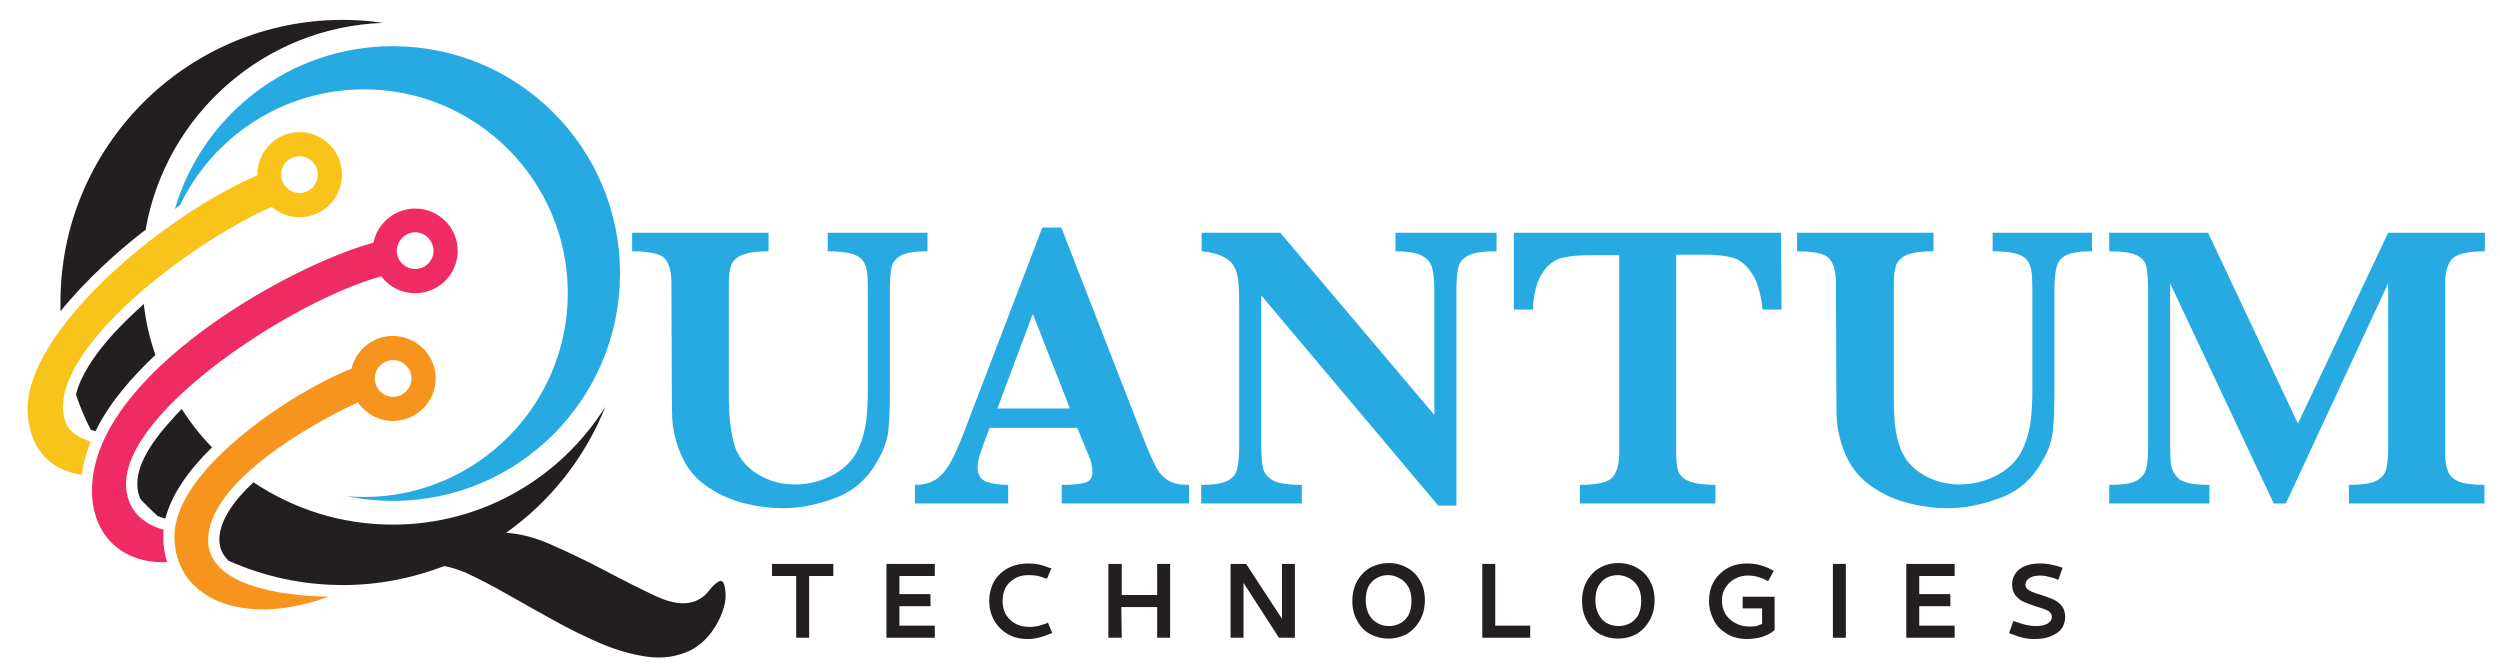
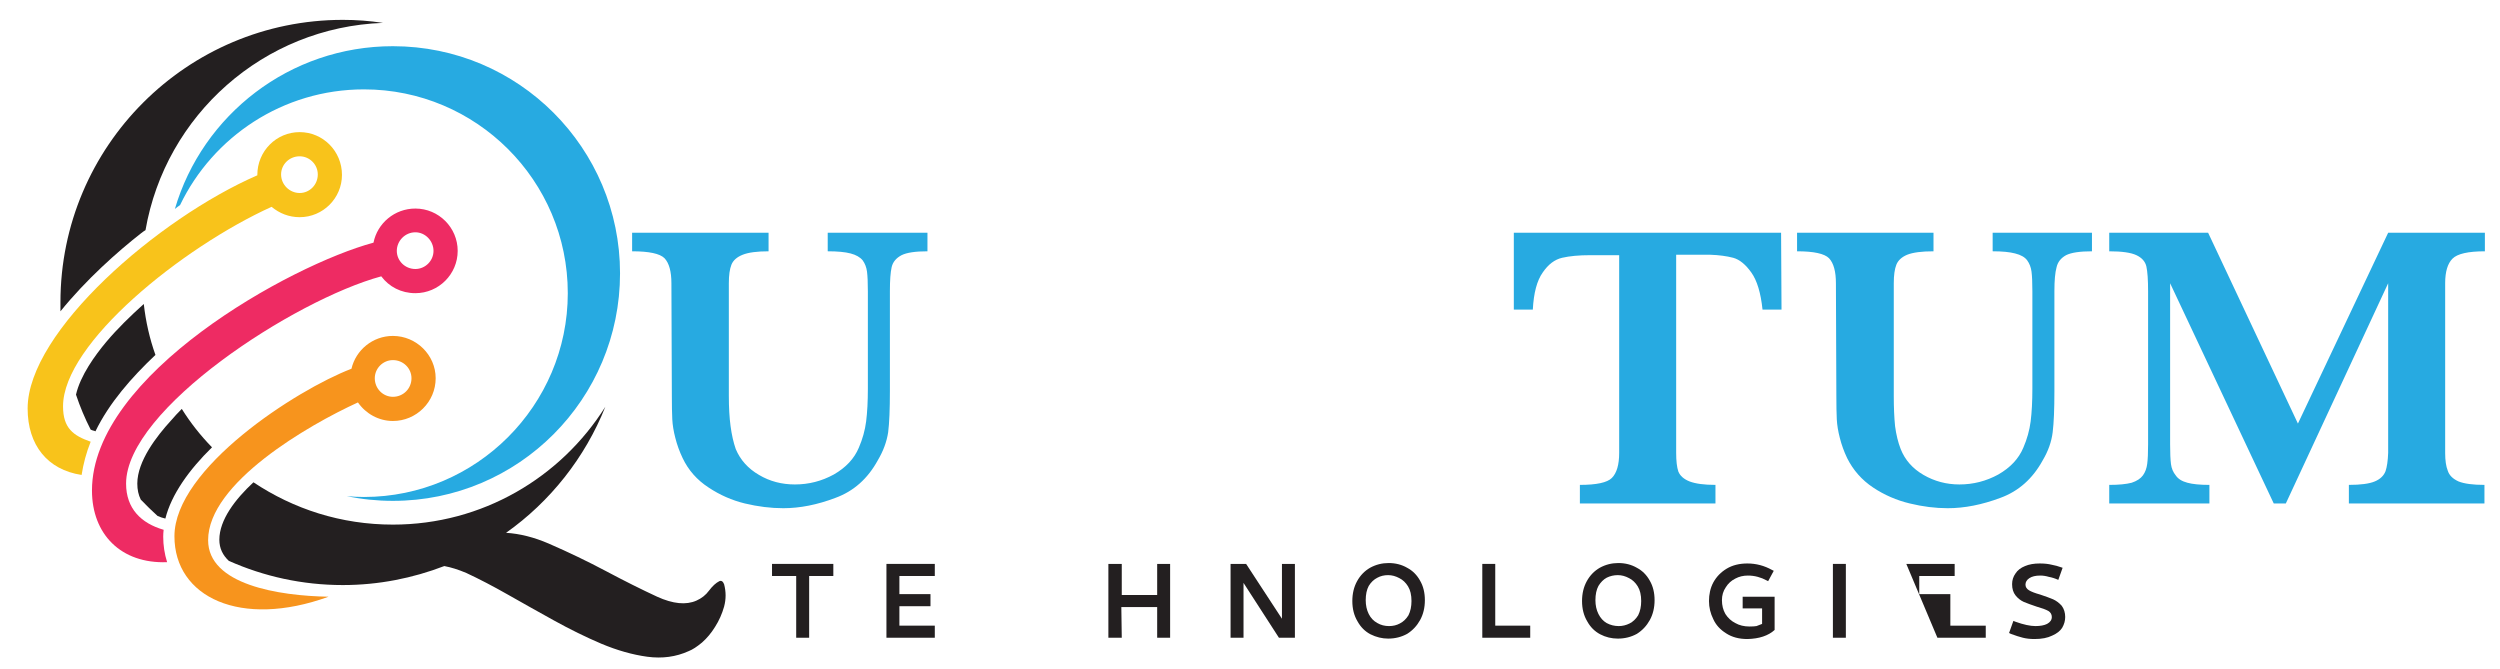
<svg xmlns="http://www.w3.org/2000/svg" version="1.2" viewBox="0 0 579 155" width="579" height="155">
  <title>Logo</title>
  <style>
		.s0 { fill: #27aae1 } 
		.s1 { fill: #ee2b63 } 
		.s2 { fill: #f8c31b } 
		.s3 { fill: #f7941d } 
		.s4 { fill: #231f20 } 
	</style>
  <g>
    <path fill-rule="evenodd" class="s0" d="m91 10.7c29.1 0 52.6 23.6 52.6 52.6 0 29.1-23.5 52.7-52.6 52.7q-5.5 0-10.7-1.1 2 0.2 4 0.2c26 0 47.2-21.2 47.2-47.2 0-26.1-21.2-47.2-47.2-47.2-18.8 0-35 11-42.6 26.8q-0.6 0.4-1.2 0.9c6.4-21.8 26.6-37.7 50.5-37.7z" />
    <path fill-rule="evenodd" class="s1" d="m96.2 48.3c5.4 0 9.8 4.4 9.8 9.8 0 5.4-4.4 9.8-9.8 9.8-3.3 0-6.1-1.5-7.9-3.9-20.2 5.5-59.1 30.8-59.1 48 0 5.8 3.5 9.2 8.7 10.7q-0.1 0.8-0.1 1.6 0 3 0.9 5.9c-10.7 0.4-17.4-6.5-17.4-16.6 0-26.8 45.9-52.2 65.2-57.4 0.9-4.5 4.9-7.9 9.7-7.9zm0 5.5c-2.4 0-4.3 2-4.3 4.3 0 2.3 1.9 4.2 4.3 4.2 2.3 0 4.2-1.9 4.2-4.2 0-2.3-1.9-4.3-4.2-4.3z" />
    <path fill-rule="evenodd" class="s2" d="m69.4 30.6q0 0 0 0 0 0 0 0zm9.8 9.9c0 5.4-4.4 9.8-9.8 9.8-2.5 0-4.7-0.9-6.5-2.4-20.7 9.4-48.3 31.6-48.3 46.2 0 5.1 2.4 6.8 6.4 8.2-1 2.5-1.7 5.1-2.1 7.7-7.9-1.2-12.5-6.9-12.5-15.4 0-17.8 30.2-44 53.2-54v-0.1c0-5.5 4.4-9.9 9.8-9.9 5.4 0 9.8 4.4 9.8 9.9zm-9.8-4.3c-2.4 0-4.3 1.9-4.3 4.2 0 2.4 2 4.3 4.3 4.3 2.3 0 4.2-1.9 4.2-4.3 0-2.3-1.9-4.2-4.2-4.2z" />
    <path fill-rule="evenodd" class="s3" d="m91 77.8c5.4 0 9.9 4.4 9.9 9.8 0 5.5-4.5 9.9-9.9 9.9-3.3 0-6.3-1.7-8.1-4.3-11.6 5.3-34.7 18.7-34.7 31.9 0 10.3 16.3 12.9 27.9 13.1-20.4 7.4-35.7 0.1-35.7-14 0-15.7 28.2-33.9 41-38.8 1-4.3 4.9-7.6 9.6-7.6zm0 5.6c-2.3 0-4.2 1.9-4.2 4.2 0 2.4 1.9 4.3 4.2 4.3 2.4 0 4.3-1.9 4.3-4.3 0-2.3-1.9-4.2-4.3-4.2z" />
  </g>
  <g>
    <path class="s4" d="m36 82.2q-2-5.6-2.7-11.8c-3.1 2.8-6.1 5.7-8.7 8.8-2.6 3.1-6 7.8-7 12.2q1.4 4.2 3.4 8.1 0.4 0.2 0.9 0.3l0.2 0.1c3.2-6.6 8.4-12.5 13.9-17.7z" />
    <path class="s4" d="m39.6 97.4c-3.3 3.6-7.8 9.4-7.8 14.6q0 2.1 0.8 3.7 1.9 2 3.9 3.8 0.9 0.4 1.8 0.6c1.4-5.6 5.5-11.3 10.8-16.5q-4-4.1-7-8.9-1.3 1.3-2.5 2.7z" />
    <path class="s4" d="m79.4 4.6c-36.1 0-65.4 29.3-65.4 65.4q0 1.1 0 2.1c5.9-7.3 13.2-13.8 18.7-18.1q0.5-0.4 1-0.7c4.6-26.6 27.3-47 55-48q-4.6-0.7-9.3-0.7z" />
    <path class="s4" d="m167.7 135.3q-0.4-1-1.1-0.7-1.2 0.6-2.4 2.2-1.1 1.5-2.9 2.3-3.6 1.6-9.1-0.9-5.4-2.5-11.8-5.9-6.4-3.4-13.3-6.4-5.1-2.2-9.9-2.5c10.2-7.2 18.3-17.4 23-29.2-10.3 16.4-28.5 27.3-49.2 27.3-12 0-23-3.6-32.3-9.8-4.2 3.9-7.9 8.7-7.9 13.3 0 2 0.8 3.6 2.2 4.9 8.1 3.6 17 5.6 26.4 5.6 8.3 0 16.2-1.6 23.5-4.4 1.6 0.3 3.2 0.8 5.1 1.6q4.5 2.1 9.6 5 5.1 2.9 10.7 6 5.6 3.1 11 5.4 5.5 2.3 10.6 3 5.2 0.7 9.6-1.3 1.3-0.5 3.1-2 1.7-1.5 3-3.6 1.4-2.2 2.1-4.7 0.7-2.6 0-5.2z" />
  </g>
  <g>
    <path class="s0" d="m214.8 58.2q-4.2 0-6 0.9-1.9 1-2.3 2.8-0.4 1.8-0.4 5.5v23.2q0 6.3-0.4 9.5-0.5 3.3-2.4 6.5-3.5 6.4-9.8 8.7-6.3 2.4-12.1 2.4-4.3 0-8.9-1.1-4.5-1.1-8.4-3.7-4-2.6-6-6.8-1.1-2.3-1.7-4.7-0.6-2.3-0.7-4.3-0.1-2.1-0.1-5.4l-0.1-26.1q0-4.1-1.6-5.8-1.6-1.6-7.5-1.6v-4.3h31.6v4.3q-4 0-6 0.8-2 0.8-2.6 2.3-0.6 1.5-0.6 4.3v26.1q0 4 0.4 7 0.4 3 1.2 5.3 1.6 3.8 5.4 6 3.7 2.2 8.3 2.2 4.8 0 9-2.3 4.2-2.4 5.8-6.2 1.3-3 1.7-6.1 0.4-3.2 0.4-7.6v-22.5q0-3.1-0.2-4.6-0.2-1.5-1-2.6-0.9-1.1-2.8-1.6-1.9-0.5-5.3-0.5v-4.3h23.1v4.3z" />
-     <path class="s0" d="m275.4 116.6h-29.5v-4.3q3.7 0 5.4-0.5 1.7-0.5 1.7-2.5 0-1.4-0.5-2.9l-3-7.3h-20.3l-1.5 4q-1.3 3.5-1.3 5 0 2.7 2.1 3.5 2.2 0.7 5 0.7v4.3h-21.6v-4.3q2.6 0 4.4-1 1.8-0.9 3.5-3.6 1.6-2.7 3.5-7.7l18.1-47.3h4.4l19 48.8q2.1 5.2 3.1 7 1 1.8 2.7 2.8 1.7 1 4.8 1zm-27.6-22l-8.6-21.9-8.2 21.9z" />
-     <path class="s0" d="m346.6 58.2q-4.5 0-6.4 0.9-1.9 0.9-2.4 2.6-0.5 1.8-0.5 5.8v49.6h-4.2l-41-48.7v34.5q0 4 0.5 5.8 0.5 1.7 2.5 2.7 1.9 0.9 6.4 0.9v4.3h-23.3v-4.3q4.1 0 6-0.9 1.9-1 2.3-2.7 0.5-1.8 0.5-5.8v-31.9q0-3.9-0.2-5.8-0.2-2-1-3.5-0.8-1.4-2.6-2.3-1.8-0.9-4.9-1.2v-4.3h18.2l35.7 42.2v-28.6q0-3.5-0.5-5.4-0.5-1.9-2.4-2.9-1.9-1-6.1-1v-4.3h23.4z" />
    <path class="s0" d="m412.6 71.7h-4.4q-0.6-5.8-2.6-8.6-2-2.8-4.2-3.4-2.3-0.6-5.3-0.7h-7.9v45.9q0 2.8 0.5 4.3 0.6 1.5 2.6 2.3 2.1 0.8 6 0.8v4.3h-31.4v-4.3q5.8 0 7.4-1.6 1.7-1.7 1.7-5.8v-45.8h-6.7q-3.9 0-6.5 0.6-2.6 0.6-4.5 3.4-2 2.8-2.3 8.6h-4.4v-17.8h61.9z" />
    <path class="s0" d="m484.5 58.2q-4.2 0-6 0.9-1.8 1-2.2 2.8-0.5 1.8-0.5 5.5v23.2q0 6.3-0.4 9.5-0.4 3.3-2.3 6.5-3.5 6.4-9.8 8.7-6.4 2.4-12.2 2.4-4.3 0-8.8-1.1-4.6-1.1-8.5-3.7-3.9-2.6-6-6.8-1.1-2.3-1.7-4.7-0.6-2.3-0.7-4.3-0.1-2.1-0.1-5.4l-0.1-26.1q0-4.1-1.6-5.8-1.6-1.6-7.4-1.6v-4.3h31.6v4.3q-4.1 0-6.1 0.8-1.9 0.8-2.5 2.3-0.6 1.5-0.6 4.3v26.1q0 4 0.3 7 0.4 3 1.3 5.3 1.5 3.8 5.3 6 3.8 2.2 8.3 2.2 4.8 0 9-2.3 4.2-2.4 5.8-6.2 1.3-3 1.7-6.1 0.4-3.2 0.4-7.6v-22.5q0-3.1-0.2-4.6-0.2-1.5-1-2.6-0.8-1.1-2.8-1.6-1.9-0.5-5.2-0.5v-4.3h23v4.3z" />
    <path class="s0" d="m575.5 116.6h-31.5v-4.3q4.1 0 6-0.8 1.9-0.8 2.5-2.4 0.5-1.5 0.6-4.2v-39.3l-23.7 51h-2.8l-24-51v37.3q0 3 0.2 4.6 0.2 1.5 1.1 2.6 0.8 1.2 2.7 1.7 1.8 0.5 5.1 0.5v4.3h-23.2v-4.3q3.3 0 5.2-0.5 1.8-0.6 2.6-1.7 0.8-1.1 1-2.7 0.2-1.5 0.2-4.5v-35.4q0-4-0.4-5.8-0.4-1.7-2.3-2.6-1.9-0.9-6.3-0.9v-4.3h22.9l20.8 44.2 20.9-44.2h22.4v4.3q-5.8 0-7.5 1.7-1.7 1.7-1.7 5.7v39.3q0 2.6 0.6 4.1 0.5 1.6 2.5 2.5 2 0.8 6 0.8v4.3z" />
  </g>
  <g>
    <path class="s4" d="m193 130.6v2.8h-5.6v14.3h-3v-14.3h-5.6v-2.8z" />
    <path class="s4" d="m205.3 130.6h11.2v2.8h-8.2v4.2h7.2v2.8h-7.2v4.5h8.2v2.8h-11.2z" />
-     <path class="s4" d="m238.2 130.5q2.5 0 4.8 1l0.5 0.1-1 2.4-0.5-0.1q-1.3-0.5-2.1-0.6-0.8-0.1-1.8-0.1-1.8 0-3.1 0.8-1.4 0.8-2.1 2.1-0.7 1.4-0.7 3 0 2.8 1.7 4.4 1.7 1.7 4.7 1.7 1.5 0 3.7-0.8l0.4-0.2 1 2.4-0.5 0.2q-1.4 0.6-2.7 0.9-1.2 0.3-2.5 0.3-2.7 0-4.7-1.2-2-1.2-3.1-3.2-1.1-2-1.1-4.4c0-1.6 0.4-3.2 1.1-4.5q1.1-1.9 3.2-3.1 2.1-1.1 4.8-1.1z" />
    <path class="s4" d="m271 130.6v17.1h-3v-7.1h-8.3l0.1 7.1h-3.1v-17.1h3.1v7.2h8.2v-7.2z" />
    <path class="s4" d="m288.6 130.6l8.3 12.7v-12.7h3v17.1h-3.7l-8.2-12.7v12.7h-3v-17.1c0 0 3.6 0 3.6 0z" />
    <path class="s4" d="m321.6 130.4q2.4 0 4.3 1.1 1.9 1 3 3 1.1 1.9 1.1 4.5 0 2.6-1.1 4.6-1.1 2-3 3.2-2 1.1-4.4 1.1-2.1 0-4.1-1-1.9-1-3-3-1.2-2-1.2-4.7 0-2.6 1.1-4.6 1.1-2 3-3.1 2-1.1 4.3-1.1zm-0.1 2.8q-1.4 0-2.5 0.6-1.2 0.6-2 1.9-0.7 1.3-0.7 3.3 0 1.8 0.7 3.2 0.7 1.4 2 2.1 1.2 0.7 2.7 0.7 1.4 0 2.5-0.6 1.2-0.6 2-1.9 0.7-1.4 0.7-3.3 0-2.1-0.8-3.4-0.8-1.3-2-1.9-1.3-0.7-2.6-0.7z" />
    <path class="s4" d="m346.3 130.6v14.3h8.1v2.8h-11.1v-17.1z" />
    <path class="s4" d="m374.8 130.4q2.4 0 4.3 1.1 1.9 1 3 3 1.1 1.9 1.1 4.5 0 2.6-1.1 4.6-1.1 2-3 3.2-2 1.1-4.4 1.1-2.2 0-4.1-1-1.9-1-3-3-1.2-2-1.2-4.7 0-2.6 1.1-4.6 1.1-2 3-3.1 2-1.1 4.3-1.1zm-0.1 2.8q-1.4 0-2.6 0.6-1.1 0.6-1.9 1.9-0.7 1.3-0.7 3.3 0 1.8 0.7 3.2 0.7 1.4 1.9 2.1 1.3 0.7 2.8 0.7 1.3 0 2.5-0.6 1.2-0.6 2-1.9 0.7-1.4 0.7-3.3 0-2.1-0.8-3.4-0.8-1.3-2-1.9-1.3-0.7-2.6-0.7z" />
    <path class="s4" d="m411 145.9q-2.2 2-6.3 2.1-2.9 0-4.9-1.3-2.1-1.3-3-3.3-1-2-1-4.2c0-1.5 0.3-3 1-4.3q1.1-2 3.1-3.2 2-1.2 4.8-1.2 3 0 5.7 1.5l0.4 0.2-1.3 2.4-0.4-0.2q-0.9-0.5-2-0.8-1.1-0.3-2.3-0.3-1.6 0-2.9 0.7-1.4 0.7-2.2 2-0.9 1.3-0.9 3 0 1.8 0.8 3.2 0.9 1.4 2.3 2.1 1.4 0.8 3.3 0.8 1 0 1.6-0.1 0.6-0.2 1.3-0.5v-3.6h-4.5v-2.7h7.4c0 0 0 7.7 0 7.7z" />
    <path class="s4" d="m427.5 130.6v17.1h-3v-17.1z" />
-     <path class="s4" d="m441.5 130.6h11.2v2.8h-8.2v4.2h7.2v2.8h-7.2v4.5h8.2v2.8h-11.2z" />
+     <path class="s4" d="m441.5 130.6h11.2v2.8h-8.2v4.2h7.2v2.8v4.5h8.2v2.8h-11.2z" />
    <path class="s4" d="m472.5 133.3q-1.6 0-2.5 0.6-0.9 0.6-0.9 1.5 0 0.8 0.8 1.3 0.8 0.5 2.6 1 1.8 0.6 3 1.1 1.1 0.5 2 1.5 0.8 1.1 0.8 2.6 0 1.3-0.7 2.5-0.7 1.1-2.3 1.8-1.6 0.8-4.1 0.8-1.5 0-2.7-0.3-1.2-0.3-2.8-0.9l-0.4-0.2 1-2.8 0.5 0.2q2.8 1 4.6 1 1.7 0 2.7-0.5 1.1-0.6 1.1-1.6 0-0.9-0.8-1.4-0.9-0.5-2.7-1-1.8-0.6-3-1.1-1.1-0.5-1.9-1.5-0.8-1-0.8-2.6 0-1.4 0.8-2.5 0.7-1.1 2.2-1.7 1.4-0.6 3.4-0.6 1.6 0 2.8 0.3 1.1 0.2 2.2 0.6l0.3 0.1-1 2.8q-1.1-0.5-2.2-0.7-1-0.3-2-0.3z" />
  </g>
</svg>